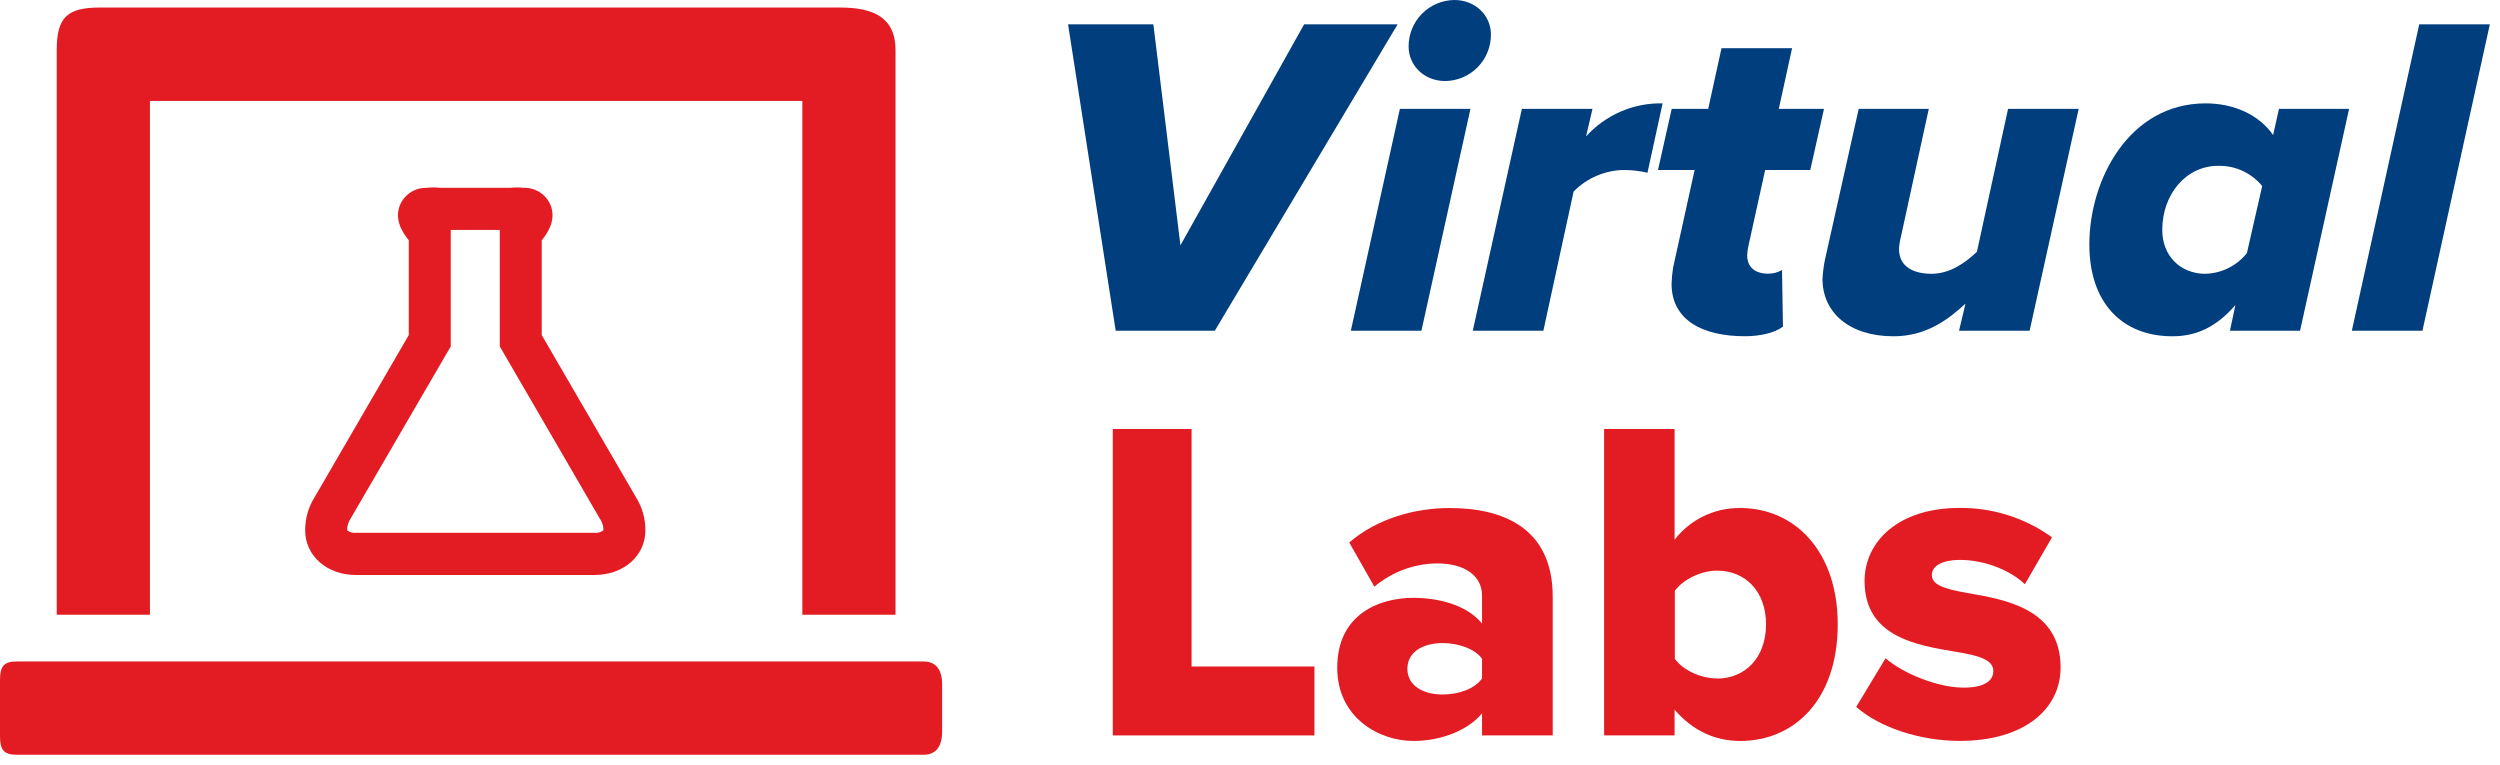
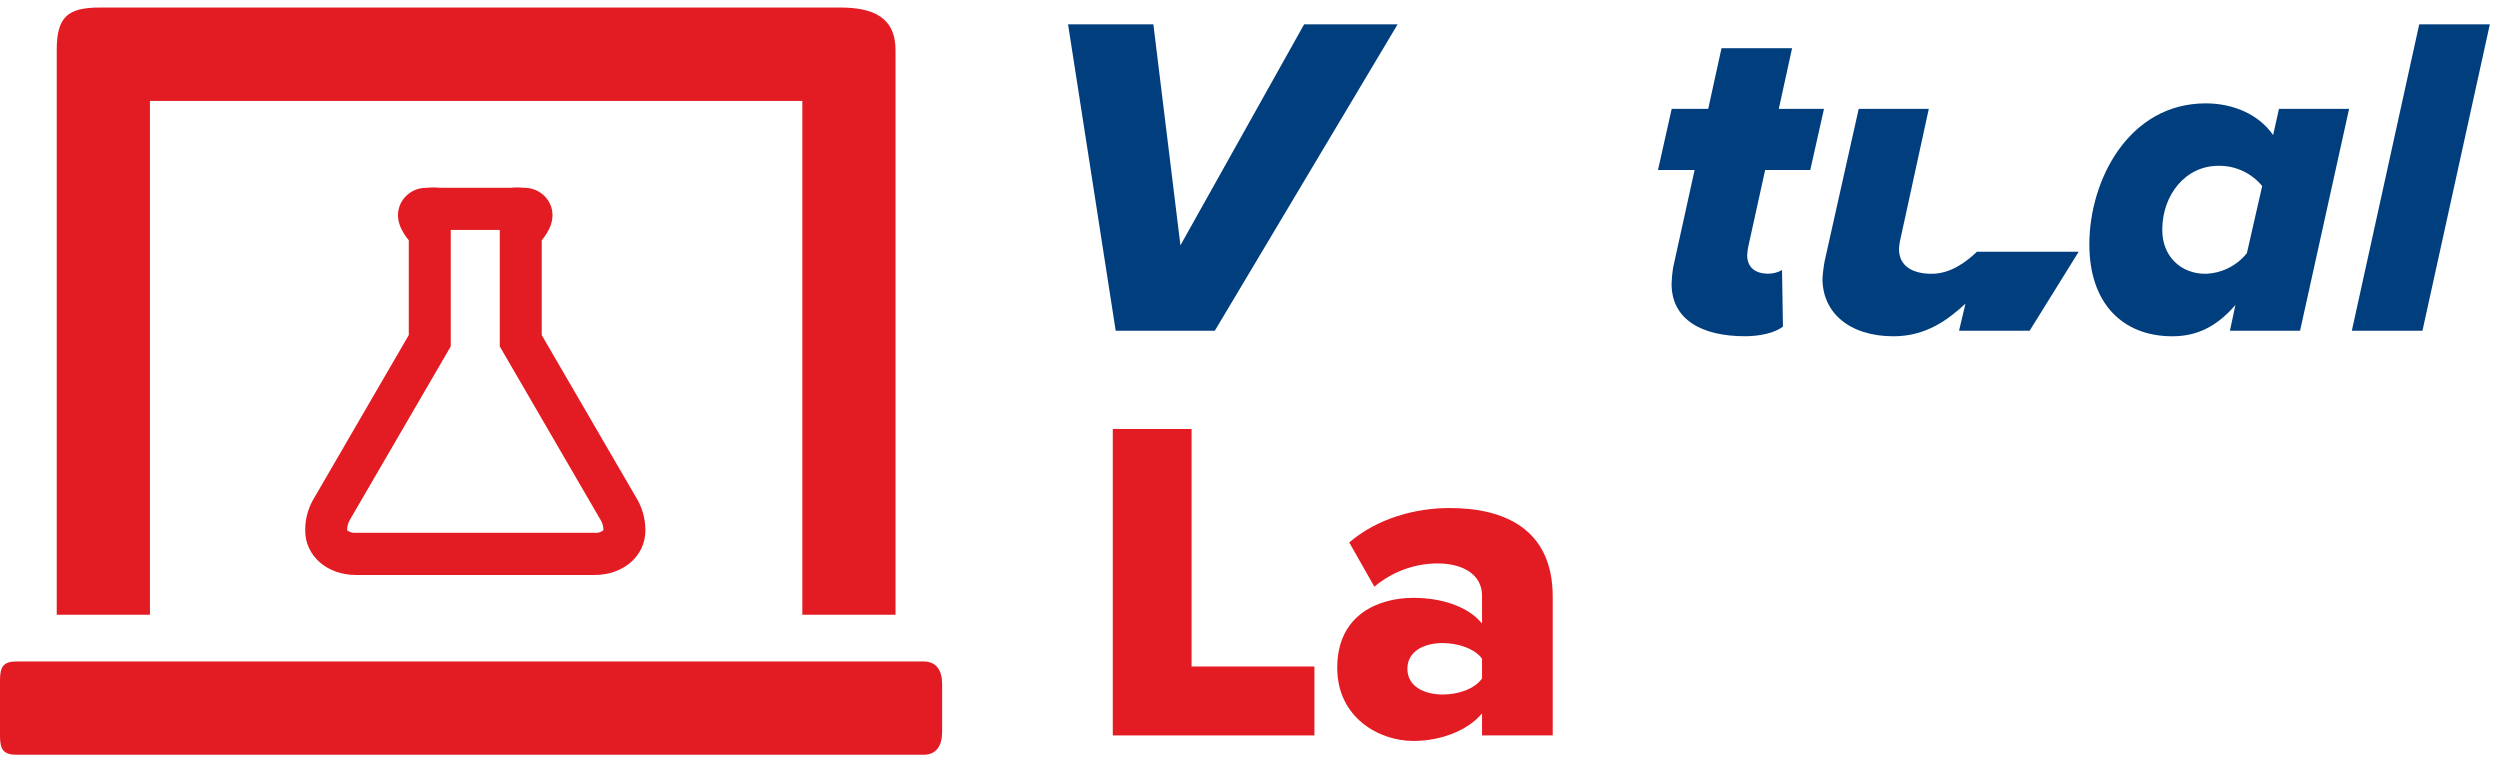
<svg xmlns="http://www.w3.org/2000/svg" width="232" height="71" viewBox="0 0 232 71" fill="none">
  <path d="M99.116 2.257H107.033L109.544 22.766L121.023 2.257H129.699L112.733 30.694H103.537L99.116 2.257Z" fill="#003E7E" />
-   <path d="M129.909 10.102H136.458L131.908 30.694H125.358L129.909 10.102ZM134.97 0C136.927 0 138.359 1.451 138.359 3.196C138.366 4.334 137.922 5.428 137.125 6.239C136.328 7.049 135.243 7.51 134.108 7.52C132.151 7.52 130.719 6.068 130.719 4.32C130.713 3.183 131.157 2.09 131.954 1.28C132.751 0.47 133.836 0.01 134.97 0Z" fill="#003E7E" />
-   <path d="M141.23 10.101H147.783L147.186 12.662C148.081 11.67 149.179 10.882 150.405 10.352C151.63 9.823 152.955 9.563 154.29 9.592L152.885 16.031C152.188 15.867 151.475 15.781 150.759 15.775C149.878 15.779 149.007 15.958 148.195 16.302C147.384 16.645 146.648 17.146 146.03 17.776L143.224 30.694H136.674L141.23 10.101Z" fill="#003E7E" />
  <path d="M155.26 24.854L157.26 15.775H153.862L155.134 10.101H158.523L159.755 4.475H166.305L165.073 10.101H169.266L167.993 15.775H163.807L162.266 22.766C162.192 23.07 162.15 23.38 162.14 23.693C162.14 24.718 162.778 25.398 164.096 25.398C164.544 25.399 164.984 25.282 165.372 25.058L165.458 30.308C164.694 30.904 163.301 31.203 161.927 31.203C157.922 31.203 155.122 29.659 155.122 26.343C155.137 25.844 155.184 25.347 155.26 24.854Z" fill="#003E7E" />
-   <path d="M176.401 21.997C176.306 22.36 176.248 22.732 176.228 23.106C176.228 24.768 177.59 25.407 179.248 25.407C180.994 25.407 182.436 24.341 183.459 23.362L186.349 10.102H192.902L188.348 30.694H181.799L182.396 28.177C180.822 29.628 178.782 31.207 175.72 31.207C171.592 31.207 169.127 28.989 169.127 25.876C169.16 25.304 169.231 24.734 169.34 24.172L172.488 10.102H178.992L176.401 21.997Z" fill="#003E7E" />
+   <path d="M176.401 21.997C176.306 22.36 176.248 22.732 176.228 23.106C176.228 24.768 177.59 25.407 179.248 25.407C180.994 25.407 182.436 24.341 183.459 23.362H192.902L188.348 30.694H181.799L182.396 28.177C180.822 29.628 178.782 31.207 175.72 31.207C171.592 31.207 169.127 28.989 169.127 25.876C169.16 25.304 169.231 24.734 169.34 24.172L172.488 10.102H178.992L176.401 21.997Z" fill="#003E7E" />
  <path d="M211.488 10.102H217.995L213.445 30.694H206.938L207.446 28.307C205.706 30.311 203.876 31.207 201.593 31.207C196.999 31.207 193.891 28.177 193.891 22.68C193.891 16.71 197.548 9.592 204.692 9.592C207.246 9.592 209.621 10.614 210.946 12.535L211.488 10.102ZM204.643 25.407C205.388 25.39 206.121 25.209 206.789 24.878C207.458 24.547 208.046 24.073 208.512 23.489L209.932 17.266C209.438 16.663 208.813 16.181 208.106 15.856C207.398 15.53 206.626 15.371 205.847 15.389C202.828 15.389 200.659 18.075 200.659 21.315C200.644 23.789 202.388 25.407 204.643 25.407Z" fill="#003E7E" />
  <path d="M224.505 2.257H231.057L224.803 30.694H218.25L224.505 2.257Z" fill="#003E7E" />
  <path d="M103.266 39.81H110.579V61.851H121.978V68.247H103.266V39.81Z" fill="#E31B22" />
  <path d="M137.533 66.199C136.261 67.743 133.793 68.76 131.156 68.76C128.008 68.76 124.095 66.626 124.095 61.965C124.095 56.981 128.008 55.48 131.156 55.48C133.88 55.48 136.301 56.333 137.533 57.867V55.267C137.533 53.479 135.993 52.284 133.368 52.284C131.235 52.303 129.174 53.068 127.542 54.446L125.21 50.341C127.844 48.081 131.372 47.145 134.524 47.145C139.453 47.145 144.092 48.976 144.092 55.372V68.247H137.533V66.199ZM137.533 61.126C136.856 60.199 135.325 59.677 133.88 59.677C132.136 59.677 130.605 60.443 130.605 62.064C130.605 63.686 132.145 64.451 133.88 64.451C135.325 64.451 136.856 63.939 137.533 62.96V61.126Z" fill="#E31B22" />
-   <path d="M148.862 39.81H155.402V50.085C156.12 49.157 157.043 48.408 158.098 47.898C159.153 47.388 160.312 47.13 161.484 47.145C166.589 47.145 170.541 51.194 170.541 57.929C170.541 64.921 166.536 68.76 161.484 68.76C159.185 68.76 157.103 67.833 155.402 65.86V68.247H148.862V39.81ZM159.336 62.972C161.93 62.972 163.887 61.054 163.887 57.941C163.887 54.828 161.93 52.954 159.336 52.954C157.935 52.954 156.234 53.72 155.424 54.828V61.138C156.222 62.246 157.922 62.96 159.324 62.96L159.336 62.972Z" fill="#E31B22" />
-   <path d="M174.981 61.085C176.521 62.45 179.784 63.812 182.208 63.812C184.168 63.812 184.981 63.173 184.981 62.268C184.981 61.203 183.579 60.82 181.454 60.48C177.963 59.881 173.031 59.155 173.031 53.914C173.031 50.289 176.136 47.136 181.836 47.136C184.915 47.103 187.925 48.059 190.425 49.863L187.908 54.217C186.676 53.025 184.337 51.959 181.866 51.959C180.326 51.959 179.275 52.469 179.275 53.365C179.275 54.26 180.381 54.643 182.547 55.029C186.038 55.625 191.223 56.478 191.223 61.934C191.223 65.857 187.782 68.756 181.866 68.756C178.213 68.756 174.426 67.521 172.257 65.6L174.981 61.085Z" fill="#E31B22" />
  <path d="M29.197 46.138C28.616 47.062 28.312 48.134 28.322 49.226C28.322 51.583 30.343 53.358 33.026 53.358H55.183C57.867 53.358 59.891 51.583 59.891 49.226C59.898 48.135 59.594 47.063 59.016 46.138L50.273 31.099V22.297C50.907 21.534 51.625 20.33 51.08 19.005C50.872 18.526 50.527 18.12 50.088 17.84C49.649 17.559 49.136 17.416 48.615 17.43C48.195 17.384 47.772 17.384 47.352 17.43H40.858C40.437 17.384 40.012 17.384 39.592 17.43C39.071 17.417 38.558 17.56 38.119 17.84C37.68 18.121 37.335 18.526 37.127 19.005C36.581 20.327 37.299 21.531 37.934 22.297V31.095L29.197 46.138ZM41.828 32.148V21.34H46.379V32.148L55.679 48.155L55.757 48.275C55.917 48.557 56.001 48.877 56 49.202C55.886 49.295 55.756 49.365 55.615 49.407C55.474 49.449 55.326 49.462 55.18 49.446H33.026C32.736 49.475 32.445 49.392 32.213 49.214C32.209 48.891 32.288 48.572 32.441 48.288L41.828 32.148ZM13.913 57.049H5.265V4.654C5.265 1.593 6.239 0.698 9.292 0.698H77.957C81.01 0.698 83.105 1.593 83.105 4.654V57.049H74.457V9.367H13.913V57.049ZM87.43 63.482V67.919C87.43 69.155 86.934 70.041 85.711 70.041H1.54C0.308 70.041 0 69.535 0 68.309V63.117C0 61.882 0.308 61.385 1.54 61.385H85.711C86.934 61.385 87.43 62.265 87.43 63.482Z" fill="#E31B22" />
</svg>